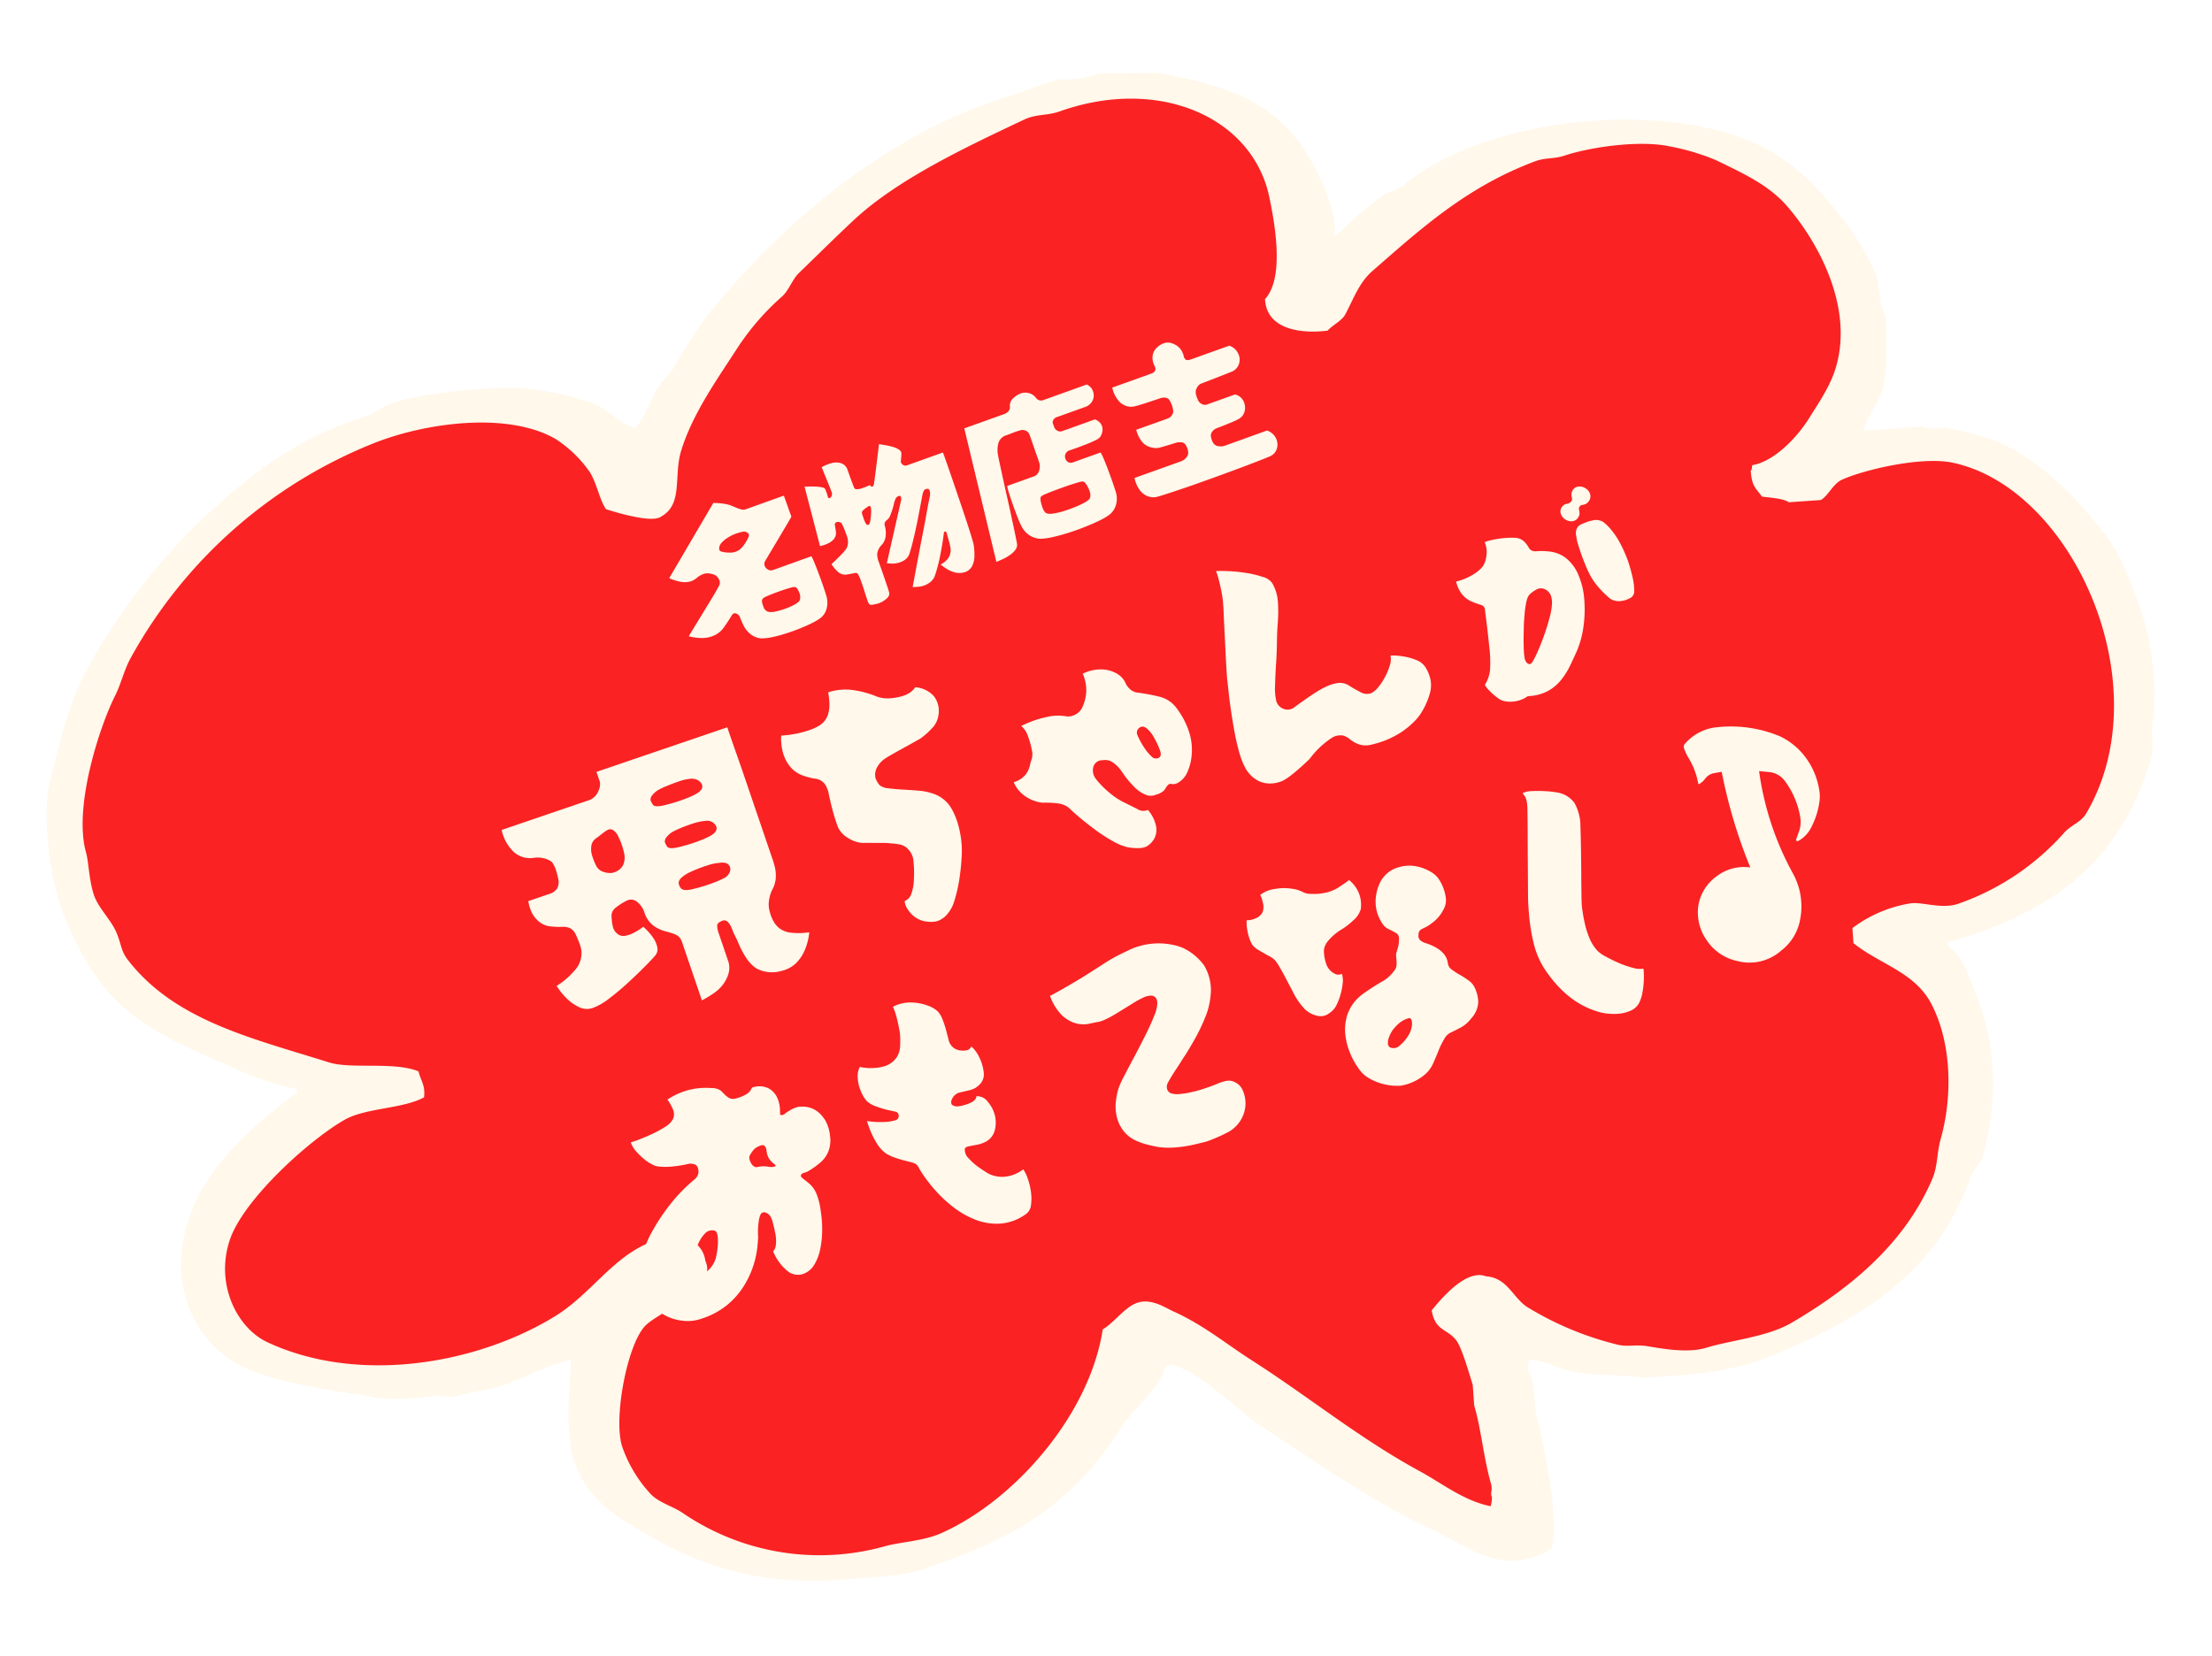
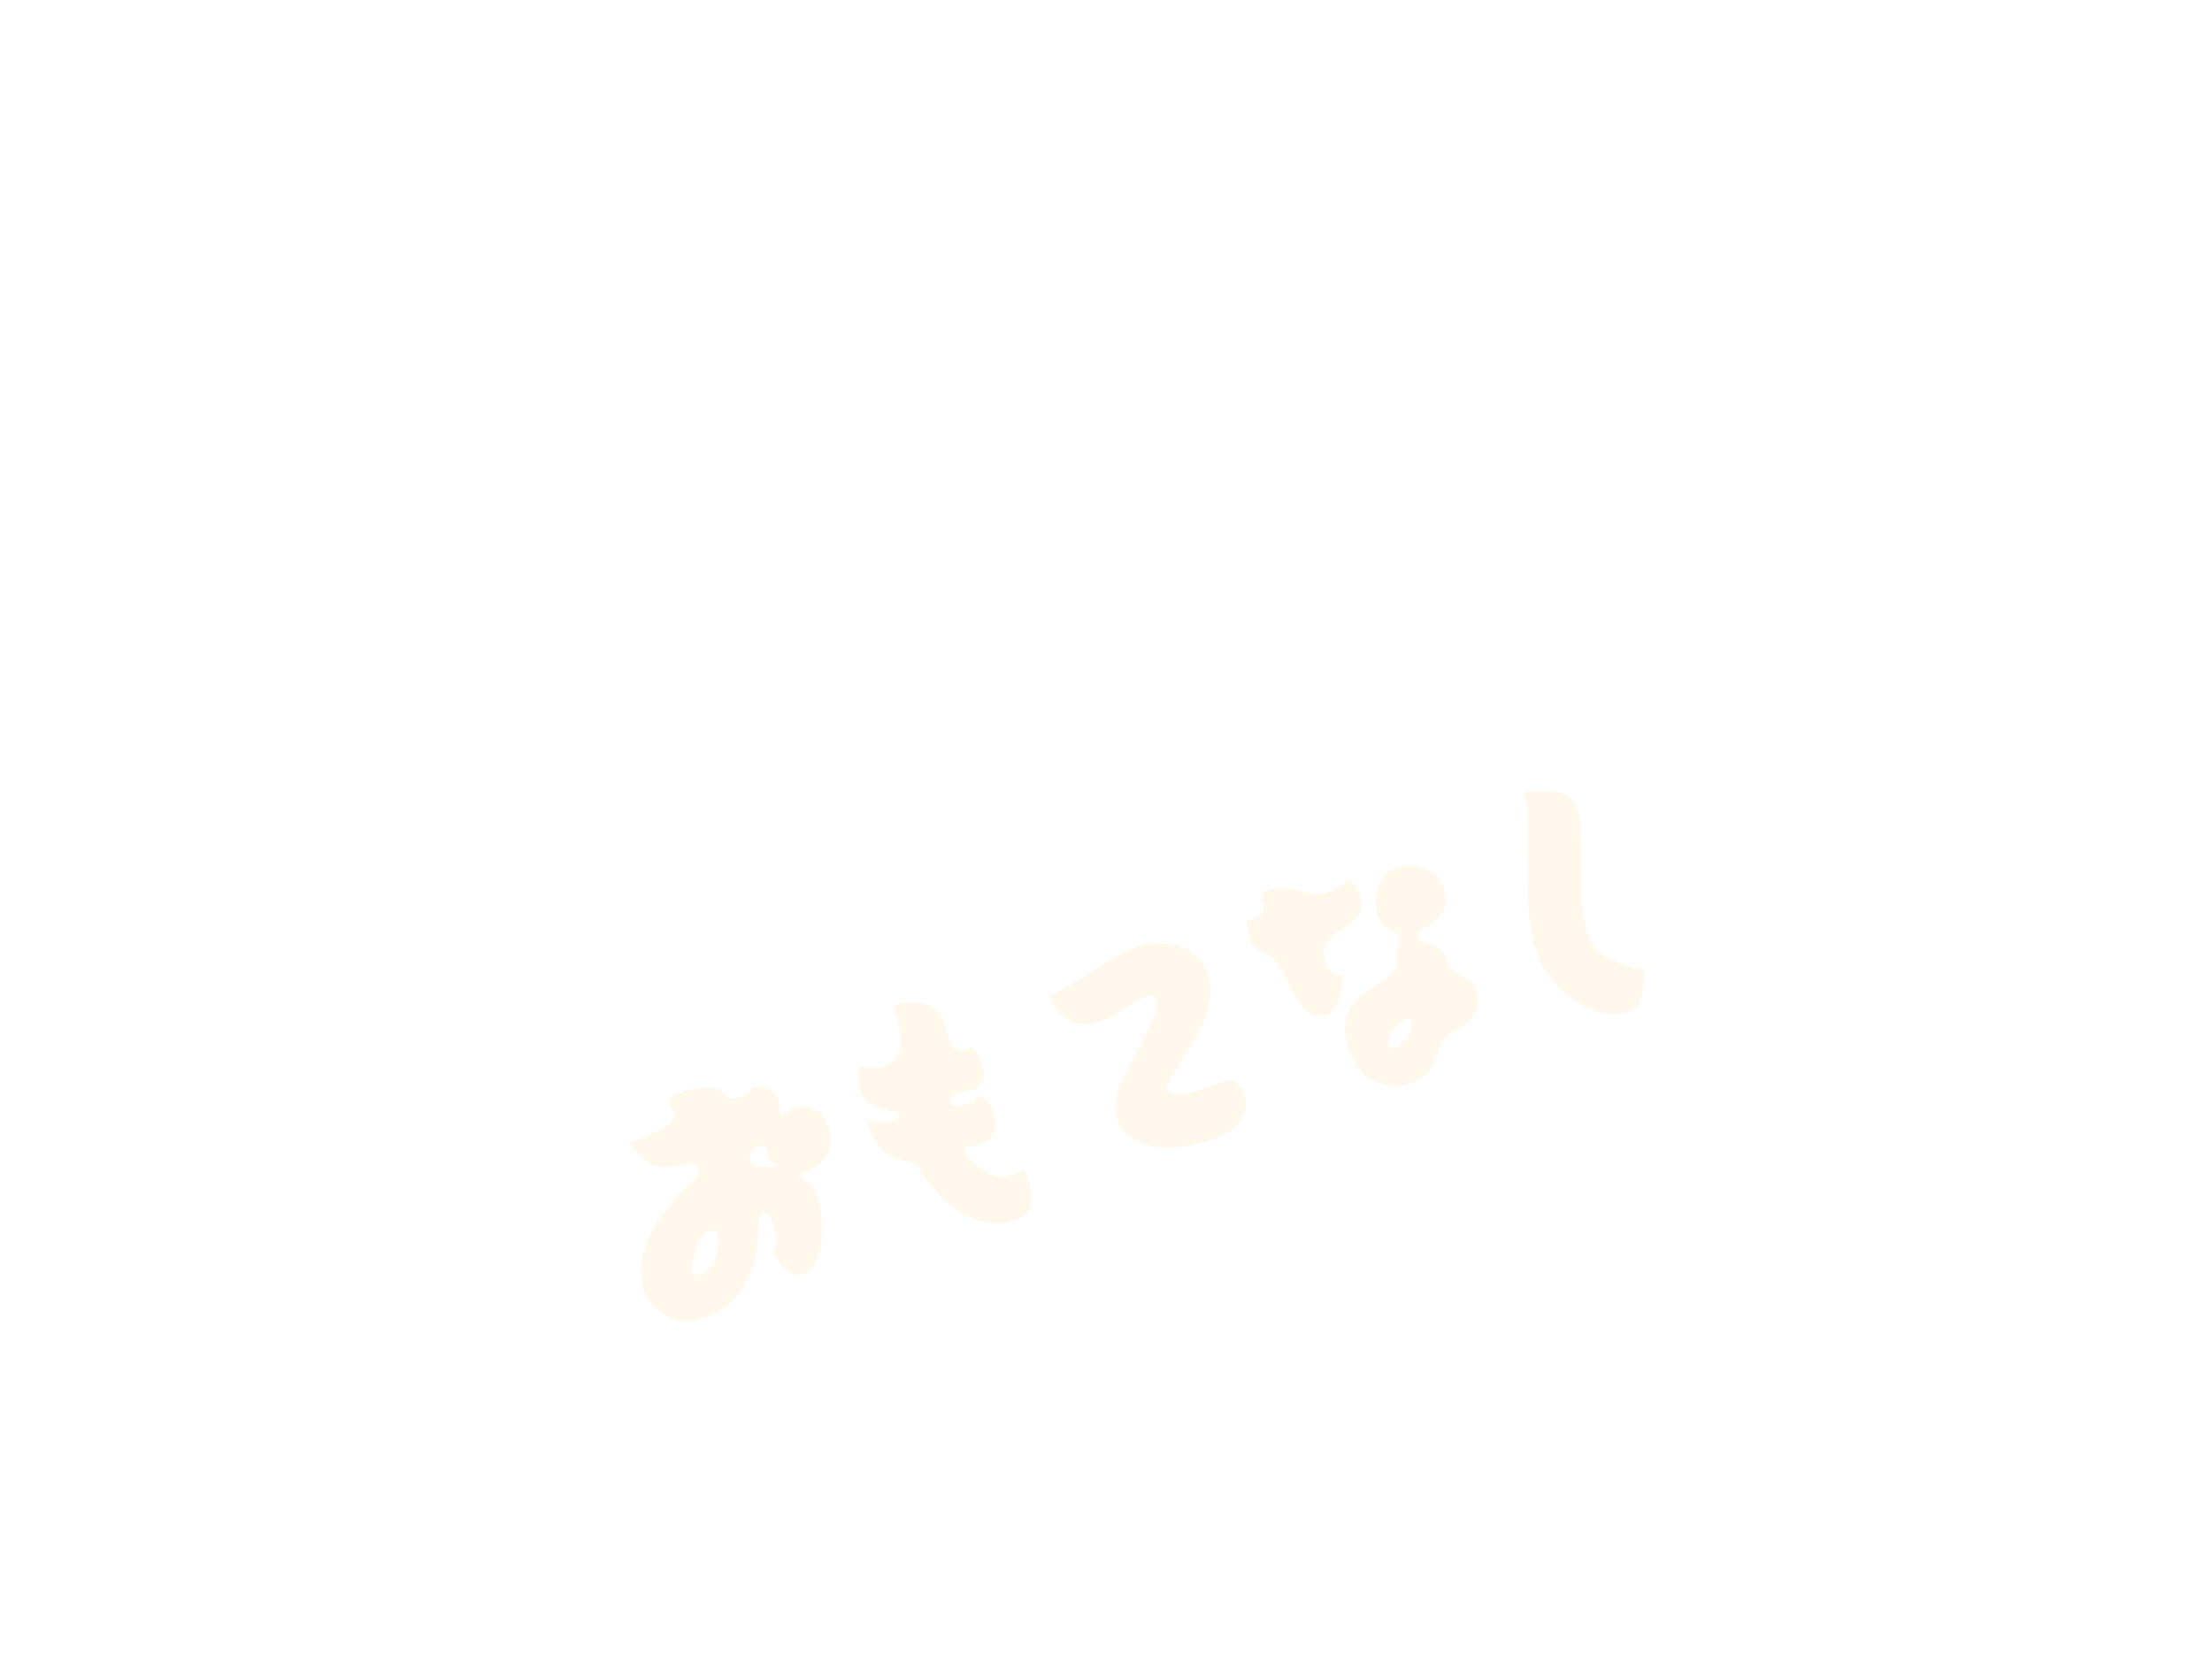
<svg xmlns="http://www.w3.org/2000/svg" width="314.021" height="235.086" viewBox="0 0 314.021 235.086">
  <defs>
    <filter id="パス_51805" x="225.451" y="89.868" width="50.341" height="57.338" filterUnits="userSpaceOnUse">
      <feOffset dy="3" input="SourceAlpha" />
      <feGaussianBlur stdDeviation="3" result="blur" />
      <feFlood />
      <feComposite operator="in" in2="blur" />
      <feComposite in="SourceGraphic" />
    </filter>
    <filter id="パス_51813" x="74.778" y="100.278" width="170.852" height="99.441" filterUnits="userSpaceOnUse">
      <feOffset dy="3" input="SourceAlpha" />
      <feGaussianBlur stdDeviation="3" result="blur-2" />
      <feFlood />
      <feComposite operator="in" in2="blur-2" />
      <feComposite in="SourceGraphic" />
    </filter>
    <filter id="パス_51812" x="61.808" y="51.916" width="185.27" height="105.54" filterUnits="userSpaceOnUse">
      <feOffset dy="3" input="SourceAlpha" />
      <feGaussianBlur stdDeviation="3" result="blur-3" />
      <feFlood />
      <feComposite operator="in" in2="blur-3" />
      <feComposite in="SourceGraphic" />
    </filter>
    <filter id="パス_51811" x="83.882" y="35.22" width="108.494" height="68.506" filterUnits="userSpaceOnUse">
      <feOffset dy="3" input="SourceAlpha" />
      <feGaussianBlur stdDeviation="3" result="blur-4" />
      <feFlood />
      <feComposite operator="in" in2="blur-4" />
      <feComposite in="SourceGraphic" />
    </filter>
  </defs>
  <g id="eyecatch-caption" transform="matrix(0.985, 0.174, -0.174, 0.985, -687.911, -672.357)">
    <g id="グループ_7871" data-name="グループ 7871" transform="translate(794.283 561.871) rotate(-14)">
      <g id="グループ_7872" data-name="グループ 7872" transform="translate(0 0)">
-         <path id="パス_51803" data-name="パス 51803" d="M298.6,86.134c-1.123-3.847-2.209-7.686-4.191-10.735-3.575-5.5-8.45-11.314-14.4-14.4a40.034,40.034,0,0,0-6.8-2.357c-1.15-.34-2.746.034-3.665-.522h-8.378c.56-2.012,2.111-3.457,2.882-5.235,1.157-2.682,1.2-8.212,1.309-10.474a8.41,8.41,0,0,0-.526-1.831c-.087-1.309-.174-2.621-.261-3.926a33.484,33.484,0,0,0-3.926-8.117c-3.65-5.587-7.531-10.277-13.878-13.092-14.211-6.3-37.539-4.781-48.693,3.665-.787.261-1.57.526-2.357.787a48.108,48.108,0,0,0-7.07,5.235h-.522c.753-3.007-1.331-7.891-2.357-10.209-3.873-8.776-10.8-11.84-20.944-14.4L156.439,0a14.888,14.888,0,0,1-4.974.522c-1.532-.272-5.228,1.123-7.07,1.57a75.654,75.654,0,0,0-12.3,3.93c-13.561,5.9-24.564,14.779-33.51,24.345a72.055,72.055,0,0,0-5.235,7.07c-.7.965-1.971,1.85-2.618,2.882-1.127,1.8-1.94,3.786-3.4,5.235l-.261.261v-.261c-1.986-.677-3.408-2.716-5.235-3.665a37.823,37.823,0,0,0-8.117-2.618c-4.743-1.192-16.617-.722-20.944.522-1.188.34-2.629,1.347-3.665,1.57a49.007,49.007,0,0,0-14.922,6.279v0h-.011A87.756,87.756,0,0,0,6.951,74.877C4.292,79.181,2.593,84.689.929,89.8c-1.649,5.061-.866,14.457.526,18.849C5.616,121.8,11.1,125.564,22.4,131.423c2.988,1.551,6.892,3.673,10.474,4.452v.522c-6.268,3.93-13.462,9.373-16.492,16.5-3.779,8.874-.968,17.389,5.5,21.466,4.834,3.053,13.145,4.532,19.114,6.022,1.819.458,7.561.6,8.114.261.791.03,2.474.548,3.665.261,2.621-.624,4.573-.409,7.331-1.309,2.735-.893,5.693-2.217,8.9-2.618-.579,4.641-1.865,10.716-.261,15.448,1.725,5.08,5.829,7.728,9.948,10.47,7.421,4.944,15.581,8.106,27.753,7.856,3.911-.083,7.357.113,10.731-.787,13.928-3.707,21.561-7.97,29.062-18.066,1.929-2.595,5.67-4.906,6.8-8.114.541-.106.507-.064.787-.261,4.581,1.543,8.632,6.926,12.3,9.687,7.543,5.67,14.465,11.476,23.04,16.231,5.129,2.841,9.589,7.58,16.753,3.926,1.634-4.127-.42-16.738-.783-18.849-.4-2.334.265-4.891-.787-6.548a4.876,4.876,0,0,1,.261-1.57c2.107.136,3.6,1.267,5.239,1.831,3.4,1.176,7.259,1.014,10.731,1.835h3.926c4.509.049,9.786-.329,13.617-1.57,15.535-5.042,25.427-11.178,30.893-23.827.322-.749,1.5-1.721,1.831-2.618,2.485-6.782,3.132-15.327.787-22.514-.855-2.61-1.619-6.192-3.665-7.592v-.526c15.777-3.348,25.472-10.149,30.632-24.084.613-1.657.212-3.4.522-4.713a38.642,38.642,0,0,0-.522-16.492M34.178,47.124c-.212.269-.1.064-.261.522h.25l.011,0Z" transform="translate(3.114 2.231)" fill="#fff8eb" fill-rule="evenodd" />
-         <path id="パス_51804" data-name="パス 51804" d="M242.094,59.663c3.386-.355,6.892-3.834,8.552-6.147,1.517-2.112,3.294-4.282,4.274-6.946,3.093-8.39-1.336-17.92-5.344-23.252-2.413-3.212-6.012-5.139-9.622-7.216a32.455,32.455,0,0,0-6.413-2.405c-4.166-1.2-11.147-.7-14.966.27-1.629.413-2.668.054-4.274.533-9.923,2.95-16.8,8.417-24.051,13.9-2,1.51-2.919,3.676-4.278,5.881-.544.884-1.934,1.4-2.672,2.139-3.629.216-8.664-.683-8.552-5.081,2.842-2.722,2.247-9.807,1.606-14.429C174.767,5.46,161.933-1.3,147.492,2.742c-1.753.49-3.313.112-5.077.8-8.61,3.367-18.51,7.2-25.121,12.56-2.772,2.247-5.525,4.633-8.286,6.95-1.023.857-1.591,2.39-2.672,3.2a36.015,36.015,0,0,0-6.68,6.684c-3.178,4.259-7.1,8.954-9.085,14.163-1.328,3.483-.2,7.564-3.475,9.085-1.34.9-6.483-1.085-7.749-1.6-.83-1.541-1.019-3.653-1.873-5.344a17.5,17.5,0,0,0-4.541-5.077c-6.626-4.479-18.734-3.568-26.19-1.07A68.3,68.3,0,0,0,10.664,70.887C9.537,72.6,9.039,74.475,7.992,76.231,5.606,80.243.961,91.521,2.378,98.147c.274,1.274.127,4.394.8,6.413.56,1.672,2.07,3.394,2.672,5.077.595,1.656.479,2.714,1.336,4.008,6.012,9.066,16.638,12.305,27.526,16.568,3.046,1.193,9.228.494,12.56,2.139.29,1.514.849,2.043.537,3.741-3.073,1.425-8.4.9-11.495,2.406-5.382,2.622-15.024,10.282-17.367,15.765-2.595,6.066.015,12.6,4.274,14.966,12.248,6.8,29.132,5.29,40.886-.8,6.9-3.572,10.556-10.935,19.777-10.155.834,1.243,2,1.784,2.139,3.741,1.575,4.012-6.966,6.742-9.085,8.552-2.757,2.355-5.491,12.726-4.545,16.838a18.967,18.967,0,0,0,3.475,6.946c1.081,1.444,3.124,2.062,4.541,3.209a34.445,34.445,0,0,0,28.063,6.68c2.34-.514,5.626-.363,8.282-1.336,10.746-3.931,22.178-15.333,24.854-27.26,1.776-.884,3.417-3.077,5.344-3.475,1.977-.4,3.768,1.05,4.811,1.606,4.093,2.178,7.166,5.131,10.692,7.749,7.718,5.734,14.437,12.1,22.715,17.371,2.946,1.877,5.888,4.595,9.618,5.61a4.154,4.154,0,0,0,.27-1.336c-.255-.525.216-.857,0-1.869-.78-3.637-.869-8.031-1.606-11.224v-2.942c-.344-1.355-1.135-5.259-1.869-6.413-1.154-1.815-2.923-1.5-3.209-4.541,1.309-1.363,5.24-5.587,8.02-4.278,3.054.417,3.6,3.355,5.61,4.811a45.1,45.1,0,0,0,12.294,6.147c1.475.483,2.575.131,4.274.533,1.969.467,5.641,1.421,8.286.8,3.556-.83,8.784-.934,12.294-2.672,8.931-4.425,16.858-10.193,21.379-18.974.934-1.815.9-3.66,1.6-5.614,2.058-5.734,2.568-13.363,0-19.24-2.035-4.657-6.977-6.139-10.421-9.352v-2.139a18.575,18.575,0,0,1,8.549-2.938c1.714-.077,4.317,1.174,6.684.533a35.876,35.876,0,0,0,15.765-9.085c.992-.938,2.421-1.266,3.209-2.405,11.977-17.394,1.313-46.349-15.5-51.044-4.3-1.2-12.518.135-15.765,1.336-1.32.49-2.124,2.182-3.209,2.672H246.9c-.7-.606-2.753-.853-3.741-1.066-.776-1.255-1.34-1.537-1.336-3.741.2-.29.158-.255.266-.8" transform="translate(6.051 4.476)" fill="#fa2223" fill-rule="evenodd" />
-       </g>
+         </g>
    </g>
    <g transform="matrix(0.98, -0.17, 0.17, 0.98, 794.21, 542.69)" filter="url(#パス_51805)">
-       <path id="パス_51805-2" data-name="パス 51805" d="M9.517,20.661A73.1,73.1,0,0,1,10.059,6.42L8.934,6.253a2.07,2.07,0,0,0-1.541.416,2.673,2.673,0,0,1-.625.291l-.291.083a.11.11,0,0,1-.125-.125,10.678,10.678,0,0,0-.125-3.873,6.388,6.388,0,0,1-.167-1.541A.576.576,0,0,1,6.353.965a6.906,6.906,0,0,1,5.08-.791,18.181,18.181,0,0,1,8.162,4.164A9.865,9.865,0,0,1,22.072,8.4a10.423,10.423,0,0,1,.354,4.768,5.465,5.465,0,0,1-.583,1.874,11.278,11.278,0,0,1-2.457,3.206,4.4,4.4,0,0,1-2.165,1.041q-.208,0-.25-.125,0-.208.083-.25l.791-1a4.21,4.21,0,0,0,.666-1.374,12.051,12.051,0,0,0-.333-5.955A3.2,3.2,0,0,0,16.6,8.71l-1.457-.666a42.109,42.109,0,0,0-.125,15.49,10.139,10.139,0,0,1,.083,2.582,9.772,9.772,0,0,1-1.249,3.873,7.182,7.182,0,0,1-4,3.331,6.826,6.826,0,0,1-6.413-.625A6.952,6.952,0,0,1,.294,28.531a6.864,6.864,0,0,1,.479-5.163,6.44,6.44,0,0,1,3.852-3.081A6.361,6.361,0,0,1,9.517,20.661Z" transform="translate(234.45 103.21) rotate(-19)" fill="#fff8eb" />
-     </g>
+       </g>
    <g transform="matrix(0.98, -0.17, 0.17, 0.98, 794.21, 542.69)" filter="url(#パス_51813)">
      <path id="パス_51813-2" data-name="パス 51813" d="M-47.56-20.08a5.694,5.694,0,0,1-.08,2.3,4.309,4.309,0,0,1-1.04,2.14,4,4,0,0,1-1.56,1.04,11.153,11.153,0,0,1-2.04.6,1.815,1.815,0,0,1-.5.02.819.819,0,0,0-.46.06q-.24.16-.18.34a1.838,1.838,0,0,0,.22.42q.36.52.66,1.06a3.9,3.9,0,0,1,.4,1.46,9.43,9.43,0,0,1-.22,2.6,15.628,15.628,0,0,1-.66,2.58,13.766,13.766,0,0,1-1.14,2.5,6.9,6.9,0,0,1-1.56,1.88,3.019,3.019,0,0,1-1.96.72,2.328,2.328,0,0,1-1.96-1.18,6.978,6.978,0,0,1-1-3.26,1.459,1.459,0,0,0,.56-.54,5.184,5.184,0,0,0,.28-.62,5.686,5.686,0,0,0,.3-1.3q.1-.78.14-1.46a2.9,2.9,0,0,0-.04-.92,1.3,1.3,0,0,0-.44-.72.579.579,0,0,0-.8,0,3.712,3.712,0,0,0-.62.96A9.92,9.92,0,0,0-62-7.44Q-62.16-7-62.62-6a13.012,13.012,0,0,1-1.32,2.18A13.2,13.2,0,0,1-66.1-1.54,11.262,11.262,0,0,1-69.18.28,10.988,10.988,0,0,1-73.32,1a5.955,5.955,0,0,1-2.8-.62A6.919,6.919,0,0,1-78.4-1.36,6.1,6.1,0,0,1-79.74-4.3a7.935,7.935,0,0,1,.18-3.3,10.332,10.332,0,0,1,1.36-3.08,14.7,14.7,0,0,1,2.28-2.5,28.238,28.238,0,0,1,3.54-2.7,22.93,22.93,0,0,1,4.3-2.2,1.7,1.7,0,0,0,.88-.62,1.507,1.507,0,0,0,.24-.82.8.8,0,0,0-.38-.72,1.756,1.756,0,0,0-.74-.28q-.16,0-.84-.1t-1.52-.3a9.03,9.03,0,0,1-1.6-.54,2.46,2.46,0,0,1-1.08-.82,4.1,4.1,0,0,1-.66-.86,9.6,9.6,0,0,1-.76-1.48,3.325,3.325,0,0,1-.3-1.46,11.522,11.522,0,0,0,1.38,0q.94-.04,2.02-.16a14.1,14.1,0,0,0,2-.36,2.9,2.9,0,0,0,1.32-.64,1.686,1.686,0,0,0,.48-1.42,7.343,7.343,0,0,0-.28-1.5,9.69,9.69,0,0,1,6.4.44,2.363,2.363,0,0,1,1.2.78q.2.38.4.82a4.616,4.616,0,0,0,.38.56,1.231,1.231,0,0,0,.78.38,5.478,5.478,0,0,0,1.64-.06,1.894,1.894,0,0,0,.66-.22,3.083,3.083,0,0,0,.5-.42,3.008,3.008,0,0,1,2.24.88A2.918,2.918,0,0,1-53-25.18a4.4,4.4,0,0,1-.28,1.82.645.645,0,0,1-.08.28.158.158,0,0,0,.08.24.724.724,0,0,0,.6-.02,3.721,3.721,0,0,1,.68-.18,4.2,4.2,0,0,1,.94-.14,2.168,2.168,0,0,1,.9.14,3.523,3.523,0,0,1,1.54.9A3.692,3.692,0,0,1-47.86-21,6.5,6.5,0,0,1-47.56-20.08Zm-9.16,3.88q.36.04.36-.06a.623.623,0,0,0-.08-.26,2.526,2.526,0,0,1-.52-1.22,2.989,2.989,0,0,1,.06-.94,1.193,1.193,0,0,0-.02-.72q-.12-.32-.74-.26a2.37,2.37,0,0,0-.9.22,5.737,5.737,0,0,0-.74.54q-.46.38-.22,1.34a1,1,0,0,0,.24.44.708.708,0,0,0,.32.2,3.91,3.91,0,0,1,1.44.4A2.249,2.249,0,0,0-56.72-16.2ZM-68.64-6.6a12,12,0,0,0,.66-1.24,7.1,7.1,0,0,0,.54-1.54q.16-.74-.2-.94a1.4,1.4,0,0,0-1.44,0,5.06,5.06,0,0,0-1.44,1.18A14.4,14.4,0,0,0-71.7-7.6a9.045,9.045,0,0,0-.66,1.12,1.054,1.054,0,0,0-.08.88.734.734,0,0,0,.4.44,2.39,2.39,0,0,0,1.84-.1A3.832,3.832,0,0,0-68.64-6.6Zm45.56,2.24a5.111,5.111,0,0,1,.18,1.42,9.168,9.168,0,0,1-.18,1.96,6.8,6.8,0,0,1-.6,1.8,1.793,1.793,0,0,1-1.08.98,7.094,7.094,0,0,1-3.82.14A8.415,8.415,0,0,1-31.72.36,12.763,12.763,0,0,1-34.4-2.68,18.989,18.989,0,0,1-36.18-6.2a19.834,19.834,0,0,1-.9-2.96,2.837,2.837,0,0,0-.14-.64,1.106,1.106,0,0,0-.46-.52q-.2-.16-.86-.58a16.124,16.124,0,0,1-1.32-.94,6.146,6.146,0,0,1-.98-.92,4.831,4.831,0,0,1-.8-1.76,11.455,11.455,0,0,1-.3-1.96,13.214,13.214,0,0,1-.02-1.6q.2.12.88.42a11.451,11.451,0,0,0,1.54.54,5.691,5.691,0,0,0,1.5.24.6.6,0,0,0,.6-.44.592.592,0,0,0-.32-.76q-.08-.04-.8-.48a13.462,13.462,0,0,1-1.48-1.06,3.85,3.85,0,0,1-1.04-1.18,5.162,5.162,0,0,1-.34-1.64,5.774,5.774,0,0,1,.18-1.86,2.9,2.9,0,0,1,.8-1.42,7.011,7.011,0,0,0,1.88.8,5.874,5.874,0,0,0,1.8.24,3.258,3.258,0,0,0,1.84-.72,3.358,3.358,0,0,0,.86-1.22q.26-.66.38-1.06a6.583,6.583,0,0,0,.3-1.32q.14-.92.2-1.88a6.9,6.9,0,0,0-.02-1.44,5.416,5.416,0,0,1,2.72.28,7.081,7.081,0,0,1,2.06,1.18,4.022,4.022,0,0,1,1.06,1.22,3.358,3.358,0,0,1,.28,1.32,14.128,14.128,0,0,1-.02,1.68q-.06.84-.1,1.32a2,2,0,0,0,.38,1.44,2.212,2.212,0,0,0,.94.66,2.8,2.8,0,0,0,.68.18.966.966,0,0,0,.56-.14q.2-.14.2-.18a4.636,4.636,0,0,1,.58,1.86,6.323,6.323,0,0,1-.08,2.14,2.025,2.025,0,0,1-.9,1.4,3.527,3.527,0,0,1-.8.36,2.866,2.866,0,0,1-1,.08l-1.28-.12a1.7,1.7,0,0,0-1.24.24q-.6.44-.6.84a.493.493,0,0,0,.2.4,1.592,1.592,0,0,0,.4.24,4.341,4.341,0,0,0,1.06.16,5,5,0,0,0,1.14-.04,1.451,1.451,0,0,0,.66-.26.7.7,0,0,0,.26-.34,1.909,1.909,0,0,1,1.28,1.28,4.711,4.711,0,0,1,.32,2.28,4.355,4.355,0,0,1-.72,1.94A2.585,2.585,0,0,1-27-9.8a4.331,4.331,0,0,1-1.24-.02q-.68-.1-1.18-.16t-.62.18a1.739,1.739,0,0,0,.1,1.46,8.471,8.471,0,0,0,1.02,1.76q.64.86,1,1.26a4.51,4.51,0,0,0,1.76,1.04A5.093,5.093,0,0,0-23.08-4.36ZM8.68-26.92a7.864,7.864,0,0,1,2.06,3.36A6.867,6.867,0,0,1,10.12-19a10.082,10.082,0,0,1-1.66,2.52,26.369,26.369,0,0,1-2.42,2.46Q4.76-12.88,3.88-12.2q-.12.08-.58.46t-1.06.84q-.6.46-1.12.9T.4-9.36a1.2,1.2,0,0,0-.36.88.955.955,0,0,0,.5.76,3.259,3.259,0,0,0,1.02.4q.56.12.76.16a18.112,18.112,0,0,0,2.5.22Q6.04-6.92,7-6.98a6.442,6.442,0,0,1,1.4.02,1.837,1.837,0,0,1,1.18.64,2.165,2.165,0,0,1,.58,1.08,4.528,4.528,0,0,1-.54,2.98A4.763,4.763,0,0,1,7.2-.2,4.875,4.875,0,0,1,6.04.08Q5.24.2,4.36.26T2.92.32Q2.36.28,1.14.16A18.465,18.465,0,0,1-1.46-.3a11.1,11.1,0,0,1-2.58-.98q-.2-.12-.92-.56A10.3,10.3,0,0,1-6.44-2.96,4.679,4.679,0,0,1-7.6-4.52a5.162,5.162,0,0,1-.44-2.54,6.576,6.576,0,0,1,.6-2.22,9.885,9.885,0,0,1,.96-1.64,12.478,12.478,0,0,1,1.3-1.38q.98-.94,2.24-2.12t2.5-2.4q1.24-1.22,2.1-2.24a5.052,5.052,0,0,0,1.02-1.58,1.526,1.526,0,0,0,.06-.72.866.866,0,0,0-.5-.56,2.55,2.55,0,0,0-1.3-.1,11.942,11.942,0,0,0-1.5.26q-.32.08-1.04.24t-1.58.36a16.548,16.548,0,0,1-1.64.3,5.953,5.953,0,0,1-1.22.06q-.4-.08-1.48-.2a4.1,4.1,0,0,1-2.12-.96,4.924,4.924,0,0,1-1.24-1.68,7.591,7.591,0,0,1-.6-2.92q.6-.08,1.76-.3t2.48-.5q1.32-.28,2.44-.56t1.64-.4a23.25,23.25,0,0,1,3.04-.62q1.4-.18,1.92-.22a9.918,9.918,0,0,1,3.34.36,10.065,10.065,0,0,1,2.32,1A7.519,7.519,0,0,1,8.68-26.92ZM28.96-16.08a3.353,3.353,0,0,1-.38,1.4,9.507,9.507,0,0,1-.94,1.56,7.433,7.433,0,0,1-1.12,1.24,3.364,3.364,0,0,1-1.16.54,1.945,1.945,0,0,1-1.64-.22,3.569,3.569,0,0,1-1.54-1.8,10.209,10.209,0,0,1-.62-2.2q-.04-.32-.16-1.08t-.26-1.66q-.14-.9-.3-1.66a6.02,6.02,0,0,0-.32-1.12,3.594,3.594,0,0,0-.64-.84q-.52-.56-1.04-1.18a3.207,3.207,0,0,1-.64-1.02,5.956,5.956,0,0,1-.02-2.12,5.936,5.936,0,0,1,.38-1.48,3.2,3.2,0,0,0,1.44.14,1.86,1.86,0,0,0,1.08-.5,2.189,2.189,0,0,0,.48-1.3,3.821,3.821,0,0,0,0-1.14,4.3,4.3,0,0,1,2.3-.12,6.886,6.886,0,0,1,2.22.72A4.537,4.537,0,0,1,27.4-29a2.414,2.414,0,0,0,1.08.68,7.566,7.566,0,0,0,2.42.54,5.662,5.662,0,0,0,1.64-.16q.62-.18.82-.22.28-.08.54-.16a2.743,2.743,0,0,0,.34-.12,4.51,4.51,0,0,1,.72,2.76,4.638,4.638,0,0,1-.48,1.72,3.376,3.376,0,0,1-1.52,1.16,9.973,9.973,0,0,1-1.8.64,7.647,7.647,0,0,0-1.22.34,6.794,6.794,0,0,0-1.4.68,2.384,2.384,0,0,0-.94,1.06,6.045,6.045,0,0,0-.3,1.74,2.457,2.457,0,0,0,.7,1.9,1.016,1.016,0,0,0,.56.32A3.247,3.247,0,0,0,28.96-16.08Zm13.56-2.48q-.36.04-.78.1a.8.8,0,0,0-.62.58.864.864,0,0,0-.04.84,2.156,2.156,0,0,0,.44.52q2.64,1.92,2.24,3.84a1.309,1.309,0,0,0,.22,1.04,9.28,9.28,0,0,0,.86,1.1,12.066,12.066,0,0,1,.96,1.22,2.677,2.677,0,0,1,.48,1.4,5.229,5.229,0,0,1-.2,1.9,3.69,3.69,0,0,1-1.72,1.9,4.654,4.654,0,0,1-1.8.74q-.88.14-1.56.22a2.02,2.02,0,0,0-1.16.52,11.561,11.561,0,0,0-1.4,1.4q-.68.8-1.32,1.48a4.462,4.462,0,0,1-1.8,1.16,7.007,7.007,0,0,1-2,.4,6.781,6.781,0,0,1-1.56-.08,7.771,7.771,0,0,1-2.4-1.1,7.593,7.593,0,0,1-1.96-1.9,5.28,5.28,0,0,1-.58-1.38,10.565,10.565,0,0,1-.4-2.26,9.728,9.728,0,0,1,.16-2.62,6.926,6.926,0,0,1,1.06-2.54,5.907,5.907,0,0,1,2.28-1.96,6.99,6.99,0,0,1,1.36-.5q.92-.26,1.78-.46t1.14-.24a4.2,4.2,0,0,0,.84-.26,5.3,5.3,0,0,0,1.08-.58,1.561,1.561,0,0,0,.64-.72,7.049,7.049,0,0,0,.28-.96,2.26,2.26,0,0,1,.24-.68,9.933,9.933,0,0,0,.64-.92,5.562,5.562,0,0,0,.36-.84.89.89,0,0,0-.16-.96q-.36-.4-.74-.78a2.306,2.306,0,0,1-.5-.66,5.61,5.61,0,0,1-.3-2.62,5.75,5.75,0,0,1,.68-2.04,6.452,6.452,0,0,1,.94-1.3,4.188,4.188,0,0,1,3.4-1.32,5.182,5.182,0,0,1,2.32.66,6.357,6.357,0,0,1,1.64,1.32,3.68,3.68,0,0,1,.8,1.3,6.362,6.362,0,0,1,.12,3.08,2.712,2.712,0,0,1-.92,1.48,5.193,5.193,0,0,1-1.32.92A7.47,7.47,0,0,1,42.52-18.56ZM35-4.64a3.339,3.339,0,0,0,1.16-1.58q.24-.82-.32-.82a3.773,3.773,0,0,0-1.52.28,6.867,6.867,0,0,0-1.16.64,4.657,4.657,0,0,0-.7.68,2.285,2.285,0,0,0-.5.88.632.632,0,0,0,.24.72,1.321,1.321,0,0,0,1.38.04A5.329,5.329,0,0,0,35-4.64ZM66.32-30.72a3.756,3.756,0,0,1,1.92,2.26,6.823,6.823,0,0,1-.16,3.06q-.04.12-.36,1.16t-.8,2.52q-.48,1.48-.98,2.98t-.86,2.6q-.36,1.1-.44,1.38a10.552,10.552,0,0,0-.28,1.18q-.16.82-.28,1.9a11.89,11.89,0,0,0-.04,2.18,6.147,6.147,0,0,0,.48,2.02,4.589,4.589,0,0,0,.82,1.14,20.4,20.4,0,0,0,1.52,1.52,13.067,13.067,0,0,0,1.7,1.32,3.223,3.223,0,0,0,1.36.58,8.267,8.267,0,0,1-.38,1.32A12.584,12.584,0,0,1,68.78.1a5.98,5.98,0,0,1-1.02,1.42,2.536,2.536,0,0,1-1.64.66,5.586,5.586,0,0,1-2.02-.26,8.429,8.429,0,0,1-1.82-.8A11.678,11.678,0,0,1,59.62-1.2a13.225,13.225,0,0,1-1.7-2.58,17.593,17.593,0,0,1-.98-2.36q-.34-1.06-.46-1.62a11.842,11.842,0,0,1-.2-3.78,27.081,27.081,0,0,1,.62-3.7q.42-1.72.74-2.68l.66-1.98,1.04-3.12q.58-1.74,1.14-3.4t.94-2.84a13.345,13.345,0,0,0,.42-1.46,2.777,2.777,0,0,0,0-.96q-.08-.28-.16-.52a3.5,3.5,0,0,1,1.42.18,17.473,17.473,0,0,1,1.82.64A12.09,12.09,0,0,1,66.32-30.72Z" transform="translate(169.81 159.66) rotate(-19)" fill="#fff8eb" />
    </g>
    <g transform="matrix(0.98, -0.17, 0.17, 0.98, 794.21, 542.69)" filter="url(#パス_51812)">
-       <path id="パス_51812-2" data-name="パス 51812" d="M-49.36-2.76a3.251,3.251,0,0,0,1.4,1.14,9.223,9.223,0,0,0,1.68.6l.76.18-.32.62a8.391,8.391,0,0,1-1,1.44,6,6,0,0,1-1.72,1.4,4.355,4.355,0,0,1-2.52.46A4.7,4.7,0,0,1-54.2,1.72q-1.16-1.2-1.4-4.44a11.12,11.12,0,0,0-.12-1.12,6.076,6.076,0,0,1-.08-1,2.892,2.892,0,0,0-.22-1.1.731.731,0,0,0-.86-.46q-.64.04-.78.42A3.664,3.664,0,0,0-57.8-4.8V-.84a3.073,3.073,0,0,1-.54,1.86A4.967,4.967,0,0,1-59.6,2.24a5.537,5.537,0,0,1-1.56.72,13.974,13.974,0,0,1-1.42.34l-.58.1V-5.44A1.668,1.668,0,0,0-63.8-6.8a9.643,9.643,0,0,0-1.04-.76,5.269,5.269,0,0,1-1.38-1.3,3.784,3.784,0,0,1-.66-2.22,3.175,3.175,0,0,0-.6-1.96,1.332,1.332,0,0,0-1.32-.48,8.66,8.66,0,0,0-1.64.4,1.481,1.481,0,0,0-1,.84,7.914,7.914,0,0,0-.34,1.5,1.824,1.824,0,0,0,.3,1.34,1.315,1.315,0,0,0,.92.58,4.117,4.117,0,0,0,1.28,0,7.981,7.981,0,0,0,1.14-.24l.46-.14.28.54a7.832,7.832,0,0,1,.52,1.34,3.627,3.627,0,0,1,.14,1.54,1.39,1.39,0,0,1-.82,1.1q-.6.36-1.94,1.02t-2.98,1.38q-1.64.72-3.18,1.22a8.6,8.6,0,0,1-2.54.5,2.548,2.548,0,0,1-1.82-.7,6.09,6.09,0,0,1-1.22-1.62,8.872,8.872,0,0,1-.68-1.62l-.2-.7.54-.14a9.792,9.792,0,0,0,1.3-.46A11.085,11.085,0,0,0-78.8-6.6a3.6,3.6,0,0,0,1.16-1.12A3.706,3.706,0,0,0-77.12-9a5.29,5.29,0,0,0,.04-1.18q-.04-.74-.08-1.1a1.958,1.958,0,0,0-.5-1.16,2.582,2.582,0,0,0-1.1-.56,10.678,10.678,0,0,1-1.72-.7,3.1,3.1,0,0,1-1.24-1.38,3.648,3.648,0,0,1-.38-1.32,5.38,5.38,0,0,1,0-1.14l.06-.46h3.2a2,2,0,0,0,1.28-.38,1.946,1.946,0,0,0,.6-1.34q.04-.24.08-.96A4.542,4.542,0,0,0-77-22.04q-.04-.28-.64-.8a3.782,3.782,0,0,0-1.68-.76,3.437,3.437,0,0,1-2.4-1.68,6.072,6.072,0,0,1-.64-3.56h13a2.252,2.252,0,0,0,1.8-.74,2.45,2.45,0,0,0,.68-1.18v-1.56h19.72v1.08q0,1.08.02,2.86t.02,3.94q0,2.16,0,4.36t0,4.1q0,1.9,0,3.16a14.843,14.843,0,0,1-.04,1.5,5.334,5.334,0,0,1-.42,1.66A3.917,3.917,0,0,1-48.6-8.28a4.954,4.954,0,0,0-.78,1.06,3.789,3.789,0,0,0-.54,1.86,5.561,5.561,0,0,0,.12,1.6A3.147,3.147,0,0,0-49.36-2.76Zm-5.28-21.96q1.6-.24,1.4-1.2a1.432,1.432,0,0,0-.44-.72,1.92,1.92,0,0,0-.72-.4,6.95,6.95,0,0,0-1.76-.2q-1,0-1.88.06a11.122,11.122,0,0,0-1.28.14,2.994,2.994,0,0,0-1.06.42.956.956,0,0,0-.5.62,3.311,3.311,0,0,0,.1.68q.1.44,1.22.6.72.08,1.66.12t1.84,0A13.9,13.9,0,0,0-54.64-24.72Zm-16.08,6.08a3.059,3.059,0,0,0,1.24.68,2.777,2.777,0,0,0,1.12-.08,1.877,1.877,0,0,0,1.02-.76,2.839,2.839,0,0,0,.46-1.32,10.908,10.908,0,0,0,.06-1.42,9.548,9.548,0,0,0-.1-1.14,1.881,1.881,0,0,0-.48-1.1.772.772,0,0,0-.68-.18,6.4,6.4,0,0,0-.9.26q-.5.18-1.02.34a1.591,1.591,0,0,0-.9.66,3.064,3.064,0,0,0-.42,1.46,7.7,7.7,0,0,0,.06,1.42A1.727,1.727,0,0,0-70.72-18.64Zm16.08.24q1.6-.24,1.4-1.2a1.427,1.427,0,0,0-1.16-1.08,7.547,7.547,0,0,0-1.76-.22q-1-.02-1.88.04a11.122,11.122,0,0,0-1.28.14,2.994,2.994,0,0,0-1.06.42.956.956,0,0,0-.5.62,3.311,3.311,0,0,0,.1.68q.1.44,1.22.6.72.08,1.66.12t1.84,0A13.9,13.9,0,0,0-54.64-18.4Zm0,6.32a1.69,1.69,0,0,0,1.14-.56,1.034,1.034,0,0,0,.26-.84.957.957,0,0,0-.44-.62,2.43,2.43,0,0,0-.72-.26,7.547,7.547,0,0,0-1.76-.22q-1-.02-1.88.04a11.122,11.122,0,0,0-1.28.14,4.384,4.384,0,0,0-1.02.32.984.984,0,0,0-.54.52,1.262,1.262,0,0,0,.04.82q.16.5,1.28.66.72.08,1.66.12t1.84,0A13.9,13.9,0,0,0-54.64-12.08ZM-25.56-29.6a4.338,4.338,0,0,0,1.6.82,7.935,7.935,0,0,0,1.8.3,3.7,3.7,0,0,0,1.34-.14,3,3,0,0,0,.9-.46,4,4,0,0,1,2.08,2.02,3.46,3.46,0,0,1-.28,2.9,3.333,3.333,0,0,1-1.52,1.44,10.6,10.6,0,0,1-1.92.8q-.2.04-.94.18t-1.66.3q-.92.16-1.78.32t-1.3.28a3.4,3.4,0,0,0-1.54.84,2.181,2.181,0,0,0-.7,1.36,3.647,3.647,0,0,0,.06.56,2.132,2.132,0,0,0,.18.6,2.165,2.165,0,0,0,1,.8q.8.4,1.84.82t2.1.88a8.229,8.229,0,0,1,1.78,1.02,4.738,4.738,0,0,1,1.92,3.04,10.381,10.381,0,0,1,.14,2.4,14.677,14.677,0,0,1-.5,3.04,15.876,15.876,0,0,1-.62,1.72q-.5,1.24-1.24,2.66a20.231,20.231,0,0,1-1.62,2.62,5.062,5.062,0,0,1-1.8,1.64,3.053,3.053,0,0,1-.76.28,2.579,2.579,0,0,1-.88.08,4.317,4.317,0,0,1-1.3-.42,3.429,3.429,0,0,1-1.14-.86A3.857,3.857,0,0,1-31.16.6,2.337,2.337,0,0,1-31.2-.68a1.708,1.708,0,0,0,1.3-.76,6.764,6.764,0,0,0,.88-1.58q.34-.86.46-1.26.2-.6.4-1.46a2.573,2.573,0,0,0-.12-1.62,2.128,2.128,0,0,0-1-1.2,8.632,8.632,0,0,0-1.16-.56,7.468,7.468,0,0,0-1.1-.44q-.82-.28-1.62-.56t-1.08-.36a4.265,4.265,0,0,1-1.66-1.28,3.448,3.448,0,0,1-.9-1.96q-.04-.64,0-1.66t.14-2.02q.1-1,.18-1.56a4.384,4.384,0,0,0-.08-1.06,1.95,1.95,0,0,0-1.16-1.34,11.163,11.163,0,0,1-1.42-.94,4.23,4.23,0,0,1-1.3-1.7,5.44,5.44,0,0,1-.36-1.6,6.224,6.224,0,0,1,.2-2.04q.04-.2.12-.48a3.512,3.512,0,0,1,.24-.6,13.281,13.281,0,0,0,1.74.38,13.724,13.724,0,0,0,2.22.18,6.574,6.574,0,0,0,1.8-.2,2.846,2.846,0,0,0,1.52-1.06A4.885,4.885,0,0,0-32.22-31a12.967,12.967,0,0,0,.3-1.4,7.931,7.931,0,0,1,3.46.84A13.857,13.857,0,0,1-25.56-29.6ZM14.36-14.36A11.509,11.509,0,0,1,15-10.7a8.3,8.3,0,0,1-.88,3.86,7.037,7.037,0,0,1-1.34,1.9,3.062,3.062,0,0,1-1.46.82,1.358,1.358,0,0,1-1.04-.06.541.541,0,0,0-.64-.02,1.978,1.978,0,0,0-.4.28,1.662,1.662,0,0,1-.32.24,2.481,2.481,0,0,1-1.2.2,2.072,2.072,0,0,1-1.24-.28A4.672,4.672,0,0,1,5.12-5.42a15.707,15.707,0,0,1-.8-1.94l-.28-.98a4.833,4.833,0,0,0-.68-1.4A2.015,2.015,0,0,0,2-10.6a1.323,1.323,0,0,0-1.58.54A1.961,1.961,0,0,0,.24-8.4,11.86,11.86,0,0,0,1.32-6.1,10.188,10.188,0,0,0,2.84-4.04q.96.96,1.64,1.66a1.528,1.528,0,0,0,1.36.58A5.072,5.072,0,0,1,6.2.8a2.69,2.69,0,0,1-.82,1.58A3.026,3.026,0,0,1,4,3.08a2.667,2.667,0,0,1-1.22-.16,7.569,7.569,0,0,1-1.38-.6A8.054,8.054,0,0,1-.34.8a22.612,22.612,0,0,1-1.8-2.28Q-3-2.72-3.64-3.78t-.88-1.54A2.956,2.956,0,0,0-5.9-6.76,13.252,13.252,0,0,0-8-7.6a4.362,4.362,0,0,1-1.04-.62A5.314,5.314,0,0,1-10.3-9.6a4.594,4.594,0,0,1-.7-2.12,3.423,3.423,0,0,0,1.9-.44,3.378,3.378,0,0,0,1.02-1.02,7.347,7.347,0,0,1,.6-.86,2.654,2.654,0,0,0,.42-1.28,11.089,11.089,0,0,0,.1-2.02,2.967,2.967,0,0,0-.44-1.62A14.614,14.614,0,0,1-3.52-19a6.724,6.724,0,0,1,2.64.8A1.969,1.969,0,0,0,.28-18a2.15,2.15,0,0,0,1.44-.68A6.24,6.24,0,0,0,2.88-20.4a5.84,5.84,0,0,0,.44-2.8,5.915,5.915,0,0,1,2.82.32,4.454,4.454,0,0,1,1.84,1.3,2.944,2.944,0,0,1,.7,1.74,2.533,2.533,0,0,0,.32.92,1.879,1.879,0,0,0,.84.8,27.357,27.357,0,0,1,2.68,1.5A4.275,4.275,0,0,1,14.36-14.36ZM9.64-8.32q.56-.08.58-.82a10.611,10.611,0,0,0-.18-1.94,4.7,4.7,0,0,0-.54-1.68q-.38-.64-.82-.56a.844.844,0,0,0-.8.94,10.948,10.948,0,0,0,.32,1.94,7,7,0,0,0,.6,1.6A.866.866,0,0,0,9.64-8.32Zm23.44-18.4a6.124,6.124,0,0,1-.1,2.82A20.814,20.814,0,0,1,32-21.08q-.6,1.4-1.04,2.68-.44,1.24-1.08,2.78t-1.14,2.9a7.876,7.876,0,0,0-.54,2.12,1.68,1.68,0,0,0,.6,1.38,1.517,1.517,0,0,0,1.56.3q2.16-.68,3.48-1a12.026,12.026,0,0,1,2.14-.36,5.4,5.4,0,0,1,1.5.12,2.332,2.332,0,0,1,1.3.88q.58.72,1.2,1.36a1.848,1.848,0,0,0,1.34.64,2.943,2.943,0,0,0,1.28-.48,8.679,8.679,0,0,0,1.42-1.1,8.442,8.442,0,0,0,1.18-1.36,2.643,2.643,0,0,0,.52-1.26,8.575,8.575,0,0,1,1.44.58,8.262,8.262,0,0,1,1.82,1.2A2.653,2.653,0,0,1,49.96-8,5.368,5.368,0,0,1,50-6.28a4.366,4.366,0,0,1-.66,1.66A10.606,10.606,0,0,1,47.6-2.64a7.242,7.242,0,0,1-1.82,1.22,11.37,11.37,0,0,1-2.92.96,12.961,12.961,0,0,1-3.78.14,3.169,3.169,0,0,1-1.72-.62,4.488,4.488,0,0,1-.94-1.04,3.158,3.158,0,0,0-.7-.82,2.266,2.266,0,0,0-1.8-.24,12.341,12.341,0,0,0-3.88,1.8q-.24.12-1.14.52T27,.04a8.259,8.259,0,0,1-1.6.44A4.605,4.605,0,0,1,23.82.34,3.744,3.744,0,0,1,22.06-.68a4.5,4.5,0,0,1-1.14-2.4,11.193,11.193,0,0,1-.08-2.4q.08-1.44.32-3.02t.52-3.08q.28-1.5.54-2.62t.34-1.56q.12-.48.42-1.58t.7-2.48q.4-1.38.78-2.72t.66-2.28q.28-.94.32-1.14a13.544,13.544,0,0,0,.38-1.84q.14-1,.2-1.88a8.037,8.037,0,0,0,.02-1.24,16.033,16.033,0,0,1,1.58.54,22.58,22.58,0,0,1,2.3,1.04,14.448,14.448,0,0,1,2.12,1.32A2.465,2.465,0,0,1,33.08-26.72Zm45.04,3.83a.48.48,0,0,0-.21.36,4.056,4.056,0,0,1-.105.525,1.08,1.08,0,0,1-.435.555,1.059,1.059,0,0,1-.9.195,1.478,1.478,0,0,1-.87-.555,1.459,1.459,0,0,1-.345-.975,1.023,1.023,0,0,1,.4-.825,1.083,1.083,0,0,1,.87-.255A.89.89,0,0,0,77.25-24a.49.49,0,0,0,.225-.375,2.75,2.75,0,0,1,.09-.51A1.219,1.219,0,0,1,78-25.47a1.022,1.022,0,0,1,.9-.18,1.554,1.554,0,0,1,.87.57,1.439,1.439,0,0,1,.345.96,1.1,1.1,0,0,1-.405.84,1.169,1.169,0,0,1-.66.315,2.152,2.152,0,0,1-.525-.03A.463.463,0,0,0,78.12-22.89Zm-3.3,9.36a10.617,10.617,0,0,1-.345,3.39,17.36,17.36,0,0,1-1.35,3.615A13.567,13.567,0,0,1,71.1-3.51q-.75.81-1.605,1.68A10.478,10.478,0,0,1,67.59-.3a6.22,6.22,0,0,1-2.325.87A6.6,6.6,0,0,1,62.4.33a4.227,4.227,0,0,1-2.025.1A3.911,3.911,0,0,1,58.68-.3a3.878,3.878,0,0,1-.6-.765,9.44,9.44,0,0,1-.645-1.17,3.187,3.187,0,0,1-.315-.945,4.815,4.815,0,0,0,1.425-1.875A18.2,18.2,0,0,0,59.43-7.95q.12-.54.315-1.395t.375-1.725q.18-.87.315-1.515t.165-.795a.725.725,0,0,0-.3-.75,12.4,12.4,0,0,1-1.185-.96A3.63,3.63,0,0,1,58.23-16.4a4.558,4.558,0,0,1-.24-2.055,8.126,8.126,0,0,0,2.475-.135,5.354,5.354,0,0,0,1.815-.675,3.571,3.571,0,0,0,1.035-1.38,3.458,3.458,0,0,0,.345-1.83,10.663,10.663,0,0,1,1.785.15,13.5,13.5,0,0,1,1.59.36,8.772,8.772,0,0,1,1.035.36,1.885,1.885,0,0,1,.885.765,3.34,3.34,0,0,1,.345.87q.09.405.15.585a1.27,1.27,0,0,0,.87.555,9.743,9.743,0,0,1,1.59.585,4.641,4.641,0,0,1,2.01,1.7A6,6,0,0,1,74.82-13.53Zm7.29-.72a12.4,12.4,0,0,1,.03,1.53q-.03.87-.1,1.605T81.9-10.08a9.432,9.432,0,0,1-.285,1.1,1.084,1.084,0,0,1-.855.765,3.458,3.458,0,0,1-1.575-.06A2.257,2.257,0,0,1,78-9.06q-.12-.18-.435-.765a13.884,13.884,0,0,1-.645-1.41,9.818,9.818,0,0,1-.51-1.725,18.43,18.43,0,0,1-.21-2.055q-.06-1.155-.045-2.115t.045-1.26q.06-.33.12-.765a1.789,1.789,0,0,1,.33-.81,1.269,1.269,0,0,1,.9-.465q.3-.03.81-.045a3.753,3.753,0,0,1,.81.045,1.935,1.935,0,0,1,1.4.66,6.251,6.251,0,0,1,.555.99,11.161,11.161,0,0,1,.72,2.34A17.665,17.665,0,0,1,82.11-14.25ZM68.31-8.34q.36-.51.8-1.17a8.588,8.588,0,0,0,.735-1.365,3.247,3.247,0,0,0,.3-1.245,1.642,1.642,0,0,0-.51-1.2,1.3,1.3,0,0,0-1.29-.33,3.526,3.526,0,0,0-.735.2,1.626,1.626,0,0,0-.735.495,5.391,5.391,0,0,0-.5.765,13.807,13.807,0,0,0-.63,1.275q-.315.72-.585,1.38-.18.51-.5,1.38T64.08-6.42a10.263,10.263,0,0,0-.36,1.47,1.226,1.226,0,0,0,.075.7.582.582,0,0,0,.345.345q.21.09.9-.57A22.731,22.731,0,0,0,66.63-6.2Q67.53-7.26,68.31-8.34Z" transform="translate(159.25 115.3) rotate(-19)" fill="#fff8eb" />
-     </g>
+       </g>
    <g transform="matrix(0.98, -0.17, 0.17, 0.98, 794.21, 542.69)" filter="url(#パス_51811)">
-       <path id="パス_51811-2" data-name="パス 51811" d="M-24.023-7.774a7.63,7.63,0,0,1,.1,1.1q.035.782.046,1.725t0,1.771q-.011.828-.035,1.265a3.4,3.4,0,0,1-.54,1.84,2.454,2.454,0,0,1-1.3,1.035,7.93,7.93,0,0,1-1.472.288q-.9.1-1.967.138t-2.139-.012A18.511,18.511,0,0,1-33.3,1.2,6.842,6.842,0,0,1-34.787.828,2.8,2.8,0,0,1-35.868-.1a3.579,3.579,0,0,1-.621-1.806q-.023-.207-.046-.494t-.023-.632a.854.854,0,0,0-.138-.437.757.757,0,0,0-.357-.322.521.521,0,0,0-.517.138q-.575.46-1.047.805t-.748.529a3.331,3.331,0,0,1-.9.4,3.456,3.456,0,0,1-.92.127,4.233,4.233,0,0,1-1.576-.288,7.176,7.176,0,0,1-1.161-.563l-.437-.276.437-.357q.437-.356,1.138-.92t1.507-1.219q.805-.655,1.553-1.254t1.265-1.046q.518-.449.632-.564a.9.9,0,0,0,.264-.862,1.562,1.562,0,0,0-.264-.679,2.235,2.235,0,0,0-.563-.449,3.219,3.219,0,0,0-.517-.241,1.84,1.84,0,0,0-.828-.046,3.492,3.492,0,0,0-.575.115,2.805,2.805,0,0,1-.7.207,2.223,2.223,0,0,1-.84-.023,3.251,3.251,0,0,1-1.116-.46,7.661,7.661,0,0,1-.886-.644l-.345-.3,9.568-8,.425.173a10.886,10.886,0,0,1,.989.472,4.452,4.452,0,0,1,.978.69q.115.092.391.357a4.894,4.894,0,0,0,.61.494,1.081,1.081,0,0,0,.587.23h5.842v3.2l-.368.311q-.368.31-.966.805l-1.276,1.058q-.679.563-1.323,1.092l-1.093.9-.587.483a.855.855,0,0,0-.345.7.984.984,0,0,0,.3.656.835.835,0,0,0,.6.276Zm-11.569-6.049a1.253,1.253,0,0,0-.437.529.421.421,0,0,0,.161.575,3.664,3.664,0,0,0,.7.391,5.179,5.179,0,0,0,.632.23,2.185,2.185,0,0,0,1.7-.253,5.887,5.887,0,0,0,.874-.633,5.849,5.849,0,0,0,.483-.472.437.437,0,0,0,.011-.529.832.832,0,0,0-.494-.368,6.506,6.506,0,0,0-.851-.081,5.108,5.108,0,0,0-1.242.081,4.384,4.384,0,0,0-.966.253A4.124,4.124,0,0,0-35.592-13.823ZM-27.864-2.3a.915.915,0,0,0,.368-.506,1.5,1.5,0,0,0,.092-.6,3.2,3.2,0,0,0-.069-.621.528.528,0,0,0-.322-.437,3.194,3.194,0,0,0-.61-.081q-.471-.035-1.1-.046t-1.265,0q-.633.011-1.1.046a3.194,3.194,0,0,0-.609.081.558.558,0,0,0-.368.414,2.57,2.57,0,0,0-.046.713A1.02,1.02,0,0,0-32.4-2.323a2.683,2.683,0,0,0,.966.265,11.146,11.146,0,0,0,1.38.081,8.819,8.819,0,0,0,1.334-.092A2.813,2.813,0,0,0-27.864-2.3ZM-6.75-15.387h5.405v.69q0,.69-.011,1.84t-.035,2.542q-.023,1.391-.046,2.829t-.058,2.7q-.035,1.265-.08,2.15t-.092,1.161A9.017,9.017,0,0,1-2.139.138,3.035,3.035,0,0,1-3,1.38a1.847,1.847,0,0,1-1.472.345A2.549,2.549,0,0,1-5.531,1.3,4.007,4.007,0,0,1-6.348.564a6.4,6.4,0,0,1-.518-.7l-.184-.3.3-.057a3.186,3.186,0,0,0,.7-.242,2.048,2.048,0,0,0,.736-.6,2.216,2.216,0,0,0,.425-1.127,7.393,7.393,0,0,0,.08-.747q.034-.494.081-1.138.023-.253-.127-.311t-.264.173Q-5.9-2.944-6.75-1.553A22.717,22.717,0,0,1-8.337.759a2.04,2.04,0,0,1-.724.575,2.652,2.652,0,0,1-.793.23,2.974,2.974,0,0,1-.978-.023,5.842,5.842,0,0,1-.77-.2l-.3-.1.357-.609.943-1.61,1.288-2.2q.7-1.2,1.415-2.392t1.3-2.22q.586-1.023.966-1.656t.4-.655a1.5,1.5,0,0,0,.161-.334,1.559,1.559,0,0,0,.1-.483.315.315,0,0,0-.219-.333.563.563,0,0,0-.61.127,1.861,1.861,0,0,0-.356.471q-.69,1.173-1.472,2.5T-9.188-5.612Q-9.97-4.393-10.66-3.473a1.793,1.793,0,0,1-.84.644,2.48,2.48,0,0,1-.932.138,3.314,3.314,0,0,1-1.253-.264l-.54-.242,4.991-7.843.057-.161a.629.629,0,0,0,.035-.311q-.023-.149-.276-.149a.746.746,0,0,0-.552.241l-.3.356a10.153,10.153,0,0,1-1.265,1.679,1.074,1.074,0,0,1-.311.253,2.981,2.981,0,0,1-.356.161.7.7,0,0,0-.288.172.658.658,0,0,0-.2.472,3.792,3.792,0,0,1-.368,1.391,2.2,2.2,0,0,1-.966,1.024,2.174,2.174,0,0,0-1.035.977,2.849,2.849,0,0,0-.184,1v.885q0,.632-.011,1.391t-.023,1.438q-.011.679-.035,1.024-.023.506-.69.759a3.4,3.4,0,0,1-1.334.23,6.454,6.454,0,0,1-.793-.1q-.425-.081-.472-.379a5.029,5.029,0,0,1-.012-.69Q-18.6.046-18.572-.7t.023-1.4A5.461,5.461,0,0,0-18.6-2.99q-.069-.391-.345-.425t-1.081-.172a1.526,1.526,0,0,1-1.15-.759,5.49,5.49,0,0,1-.529-1.38q.23-.115.7-.322t1.012-.471a9.047,9.047,0,0,0,.931-.518,1.547,1.547,0,0,0,.472-.517,2.169,2.169,0,0,0,.264-.7,3.29,3.29,0,0,0,.046-.678q0-.495-.023-.977t-.046-.621a.6.6,0,0,0-.265-.483.636.636,0,0,0-.483-.115q-.242.046-.288.368a3.885,3.885,0,0,1-.069.414q-.046.207-.092.437a1.333,1.333,0,0,1-.575.874,2.237,2.237,0,0,1-.966.333,4.661,4.661,0,0,1-.908.023l-.38-.034.782-8.74.4.126q.4.127.932.334a7.092,7.092,0,0,1,.931.437q.4.23.4.46,0,.184.011.471a3.364,3.364,0,0,1-.035.609q-.023.276.161.3a.466.466,0,0,0,.379-.172.73.73,0,0,0,.2-.54q0-.115-.011-.54t-.035-.977q-.023-.552-.046-1.081t-.035-.874l-.011-.345A5.967,5.967,0,0,1-17-19.332,2.589,2.589,0,0,1-15.789-19a1.52,1.52,0,0,1,.563.517,1.5,1.5,0,0,1,.219.84v1.368q0,.472.012.863t.012.506q.023.23.356.333a2.6,2.6,0,0,0,.771.1q.437,0,.77-.023l.334-.023a.543.543,0,0,1,.115.253q.046.092.2.057a.514.514,0,0,0,.287-.241q.046-.092.333-.633t.667-1.3q.38-.759.748-1.484t.609-1.219l.241-.494.288.149q.287.15.7.391a8.836,8.836,0,0,1,.817.541,2.869,2.869,0,0,1,.632.621.69.69,0,0,1,.138.621q-.115.322-.46,1.035a.563.563,0,0,0,.08.506A.631.631,0,0,0-6.75-15.387Zm-8.395,5.75q.069.46.368.368.161-.046.391-.46a9.135,9.135,0,0,0,.437-.909,3.791,3.791,0,0,0,.253-.771q.069-.414-.276-.322a5.125,5.125,0,0,0-.793.23q-.356.138-.4.391-.023.46-.023.851A3.31,3.31,0,0,0-15.145-9.637ZM21.241-17.6a1.574,1.574,0,0,1,.46.736,1.684,1.684,0,0,1,.023.828,1.622,1.622,0,0,1-.563.966,1.831,1.831,0,0,1-1.254.414H15.56a.855.855,0,0,0-.437.161.636.636,0,0,0-.3.46v.69a1.135,1.135,0,0,0,.242.529.837.837,0,0,0,.725.3h4.876a1.862,1.862,0,0,1,.529.7,1.339,1.339,0,0,1,.092.679,1.694,1.694,0,0,1-.448.943,1.276,1.276,0,0,1-.748.46,15.493,15.493,0,0,1-1.932.149q-1.219.035-2.507.012a.9.9,0,0,0-.506.2.793.793,0,0,0-.322.587.9.9,0,0,0,.2.736.834.834,0,0,0,.632.253h4.186a8.536,8.536,0,0,1,.115,1.127q.046.805.057,1.783t0,1.84q-.012.863-.035,1.276A3.136,3.136,0,0,1,19.343.034a2.651,2.651,0,0,1-1.461,1,9.861,9.861,0,0,1-1.667.287q-1.024.1-2.243.138t-2.438-.012Q10.316,1.4,9.281,1.265A8.976,8.976,0,0,1,7.579.9a3.04,3.04,0,0,1-1.23-.92,3.288,3.288,0,0,1-.7-1.748,11.542,11.542,0,0,1-.092-1.311q-.023-.851-.023-1.806t.034-1.76a8.486,8.486,0,0,1,.1-1.15H9.695a1.107,1.107,0,0,0,.782-.276,1.835,1.835,0,0,0,.448-.621,2.067,2.067,0,0,0,.173-.552q0-.046.011-.472t.012-1.023q0-.6.011-1.208t.011-1.058v-.541a1,1,0,0,0-.287-.759,1.107,1.107,0,0,0-.609-.322q-.161-.023-.517-.035t-.759,0q-.4.012-.69.012H7.947A1.628,1.628,0,0,0,6.6-14.03a3.69,3.69,0,0,0-.679,1.7q-.046.23-.161,1.092t-.276,2.1q-.161,1.242-.333,2.645T4.8-3.726q-.184,1.357-.333,2.449T4.221.391a1.1,1.1,0,0,1-.46.748,3.006,3.006,0,0,1-.931.449,6.044,6.044,0,0,1-1.058.218q-.518.057-.863.069l-.345.012L2.68-17.6H8.637a1.489,1.489,0,0,0,.782-.161.922.922,0,0,0,.345-.345.807.807,0,0,0,.092-.23,1.422,1.422,0,0,1,.782-.931,3.138,3.138,0,0,1,1.265-.31,1.909,1.909,0,0,1,1.127.333,1.71,1.71,0,0,1,.736.955,1.117,1.117,0,0,0,.3.494,1.03,1.03,0,0,0,.713.2ZM15.974-4.784a5.538,5.538,0,0,0-.8-.081q-.621-.035-1.461-.046t-1.679,0q-.84.011-1.461.046a3.419,3.419,0,0,0-.805.1q-.23.092-.311.575a5.6,5.6,0,0,0-.08.92,2.317,2.317,0,0,0,.1.782.734.734,0,0,0,.4.414,3.893,3.893,0,0,0,.989.265,11.019,11.019,0,0,0,1.415.126q.771.023,1.541-.011a12.875,12.875,0,0,0,1.368-.127,2.813,2.813,0,0,0,.851-.23.843.843,0,0,0,.379-.529,1.931,1.931,0,0,0,.08-.667,4.237,4.237,0,0,0-.046-.564,3.067,3.067,0,0,0-.149-.621A.521.521,0,0,0,15.974-4.784ZM43.251-2.737a2.17,2.17,0,0,1,.644.793,2.149,2.149,0,0,1,.207.909A2,2,0,0,1,43.654.242,1.711,1.711,0,0,1,42.4.874Q41.986.9,40.974.932T38.536.989q-1.426.023-3.036.034t-3.231.012q-1.621,0-3.059-.023t-2.5-.058Q25.656.92,25.2.874A2.356,2.356,0,0,1,24.069.357a2.481,2.481,0,0,1-.782-1.231,4.291,4.291,0,0,1-.115-1.863h7.084A1.7,1.7,0,0,0,31.119-3a.973.973,0,0,0,.517-.679,2.335,2.335,0,0,0,0-1.035.759.759,0,0,0-.494-.575,1.893,1.893,0,0,0-.725-.184q-1.058-.046-1.794-.092a8.071,8.071,0,0,1-.943-.092,3.239,3.239,0,0,1-.954-.495A2.44,2.44,0,0,1,26-7.038a4.411,4.411,0,0,1-.253-.92,4.227,4.227,0,0,1-.023-1.173h4.784a1.188,1.188,0,0,0,.736-.264.96.96,0,0,0,.391-.679,3.628,3.628,0,0,0,.057-.748,3.686,3.686,0,0,0-.057-.587.805.805,0,0,0-.472-.644,1.729,1.729,0,0,0-.655-.161q-1.334-.023-2.392-.057t-1.541-.1a2.193,2.193,0,0,1-1.046-.437,2.393,2.393,0,0,1-.771-1.035,4.219,4.219,0,0,1-.23-2.116h5.819q.667,0,.816-.288a.789.789,0,0,0,.1-.517,2.793,2.793,0,0,1,.023-.943,1.984,1.984,0,0,1,.84-1.3,2.734,2.734,0,0,1,1.415-.426,1.661,1.661,0,0,1,1.012.3,2.6,2.6,0,0,1,.794.839,2.13,2.13,0,0,1,.311,1.115.839.839,0,0,1,.011.242,2.289,2.289,0,0,1-.035.242.936.936,0,0,0,.092.472q.115.265.736.264h5.8a2.083,2.083,0,0,1,.828,1.472,1.939,1.939,0,0,1-.368,1.415,1.8,1.8,0,0,1-1.334.725q-.506.023-1.805.057l-2.979.08a1.144,1.144,0,0,0-.667.322,1.208,1.208,0,0,0-.46.736,2.521,2.521,0,0,0-.046.495q0,.265.023.587a1.236,1.236,0,0,0,.287.6.937.937,0,0,0,.794.345h4.14a1.66,1.66,0,0,1,.609.609,1.8,1.8,0,0,1,.242.817,2.1,2.1,0,0,1-.333,1.277,1.716,1.716,0,0,1-1.184.771,11.2,11.2,0,0,1-1.3.115q-.932.046-2.151.069a1.417,1.417,0,0,0-.644.2.954.954,0,0,0-.483.632,2.718,2.718,0,0,0-.046.529,1.844,1.844,0,0,0,.069.529.985.985,0,0,0,.529.609,1.875,1.875,0,0,0,.92.242Z" transform="matrix(0.94, -0.34, 0.34, 0.94, 141.29, 74.78)" fill="#fff8eb" />
-     </g>
+       </g>
  </g>
</svg>